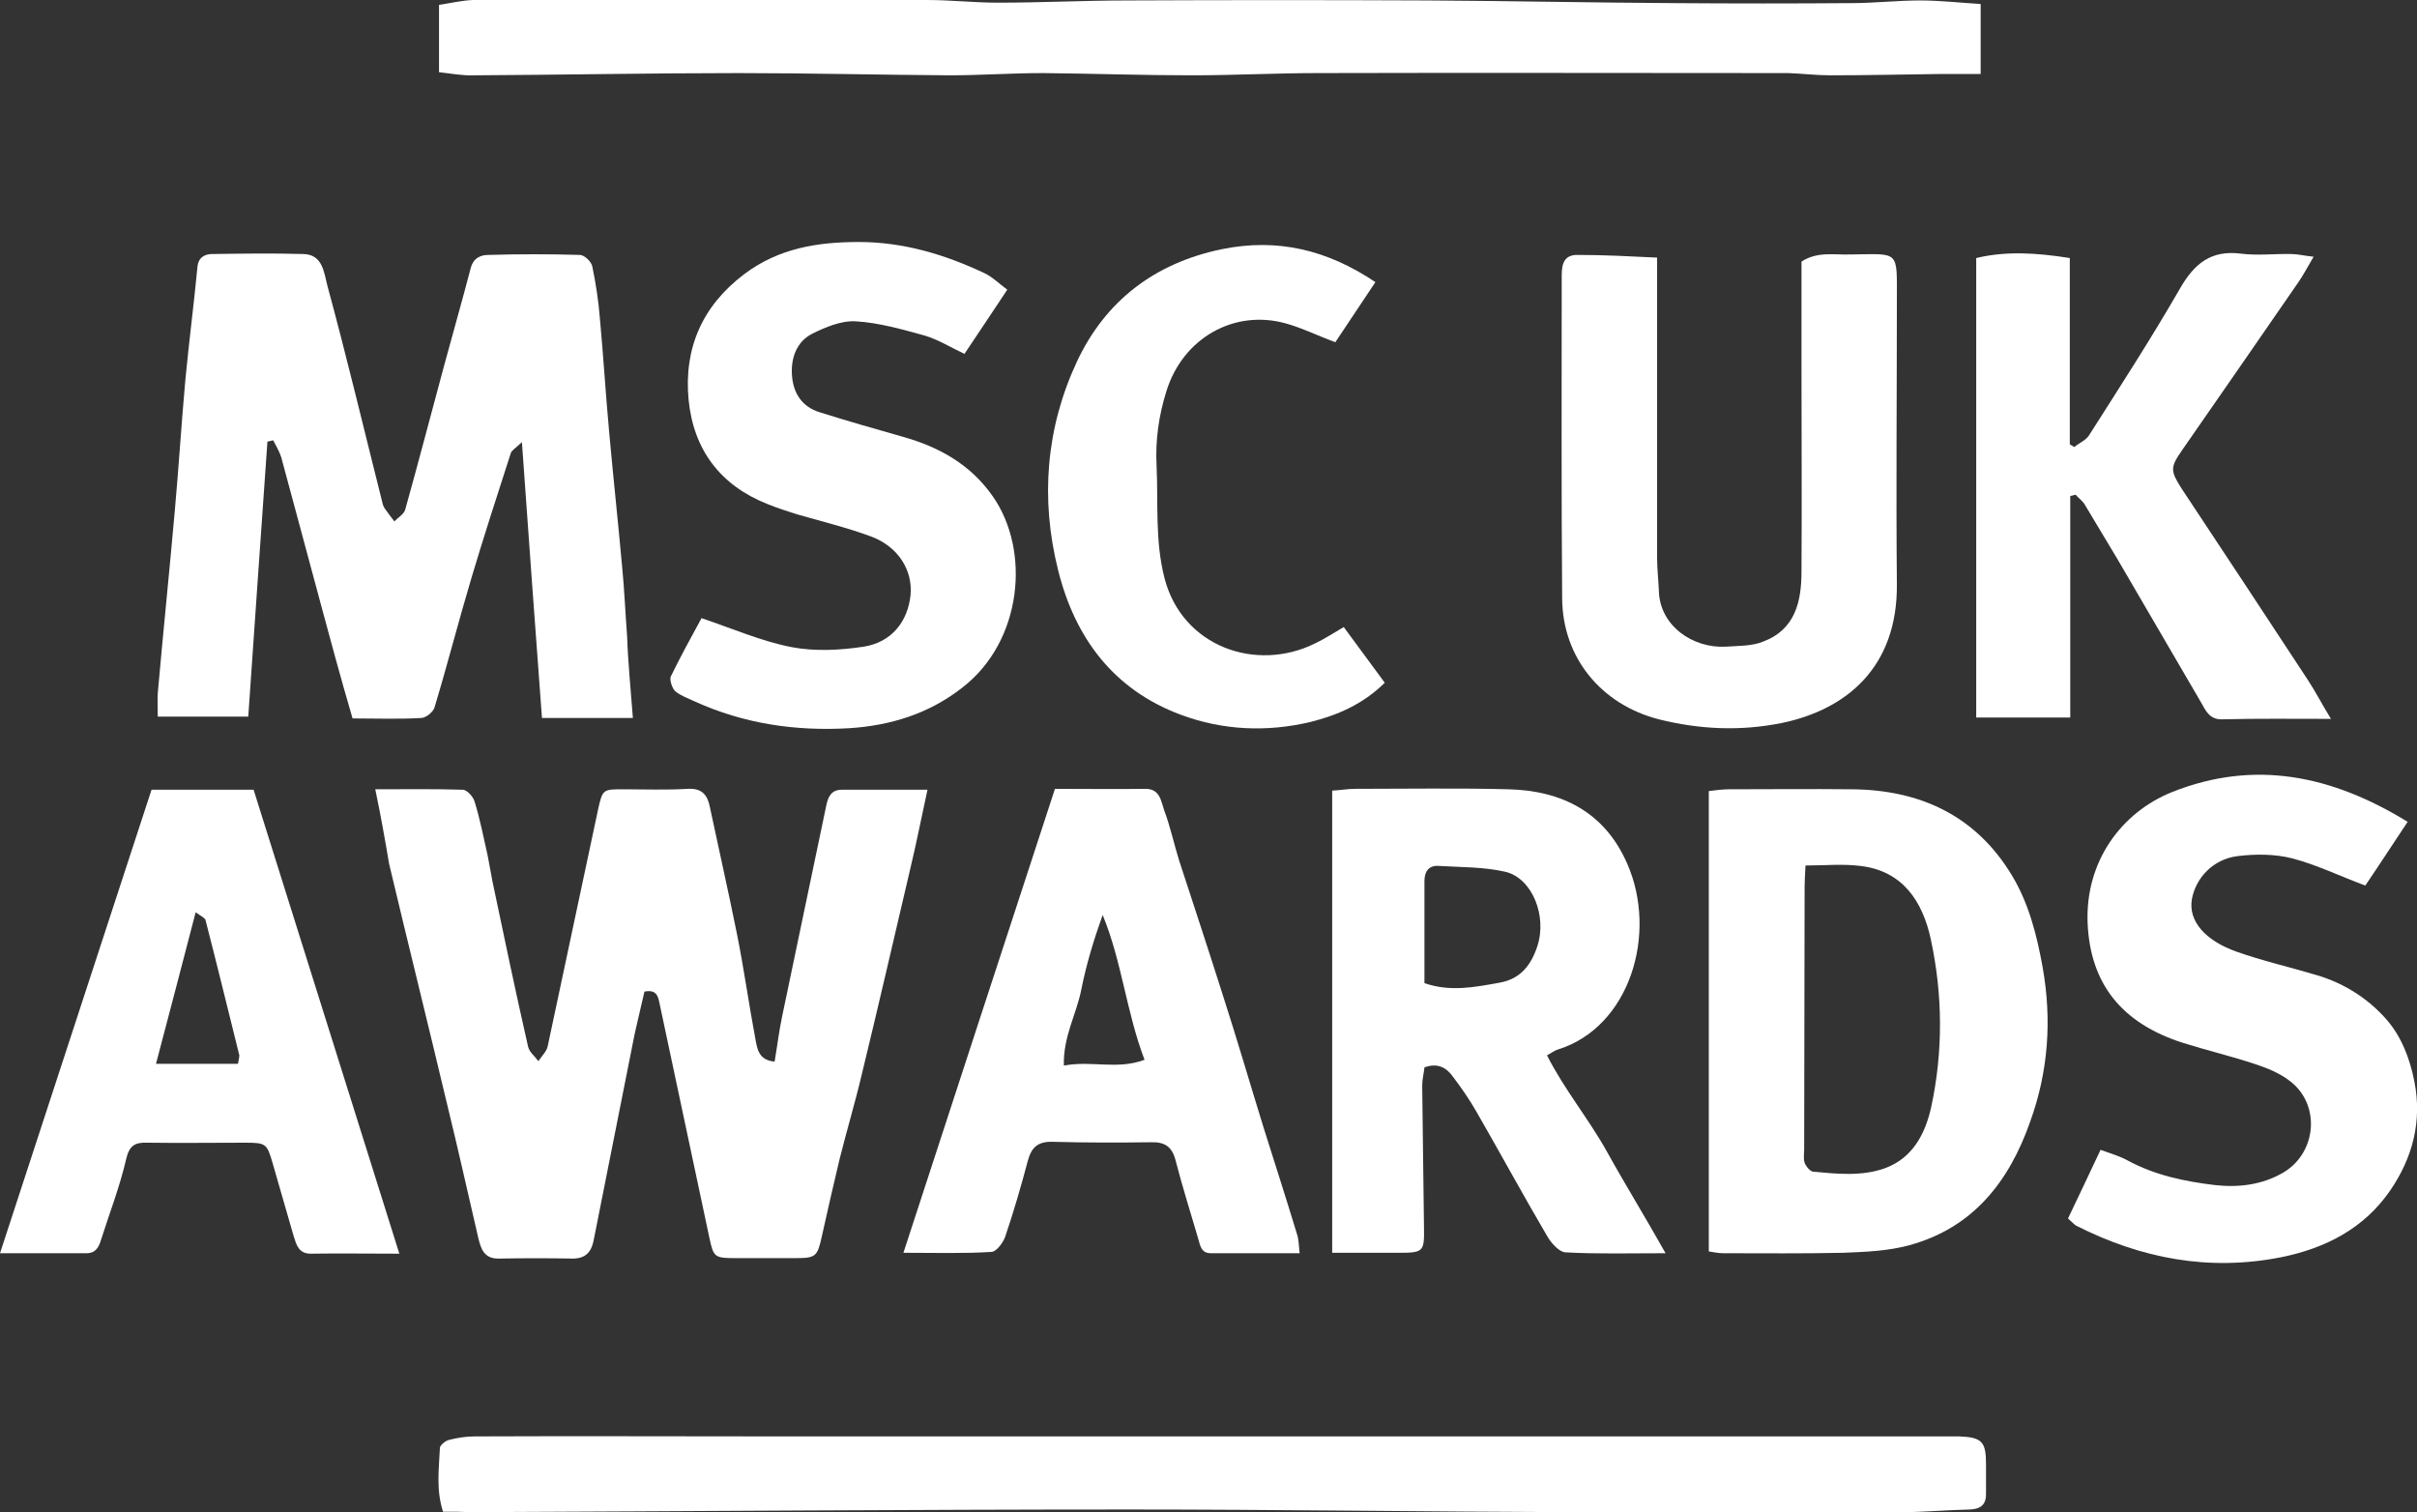
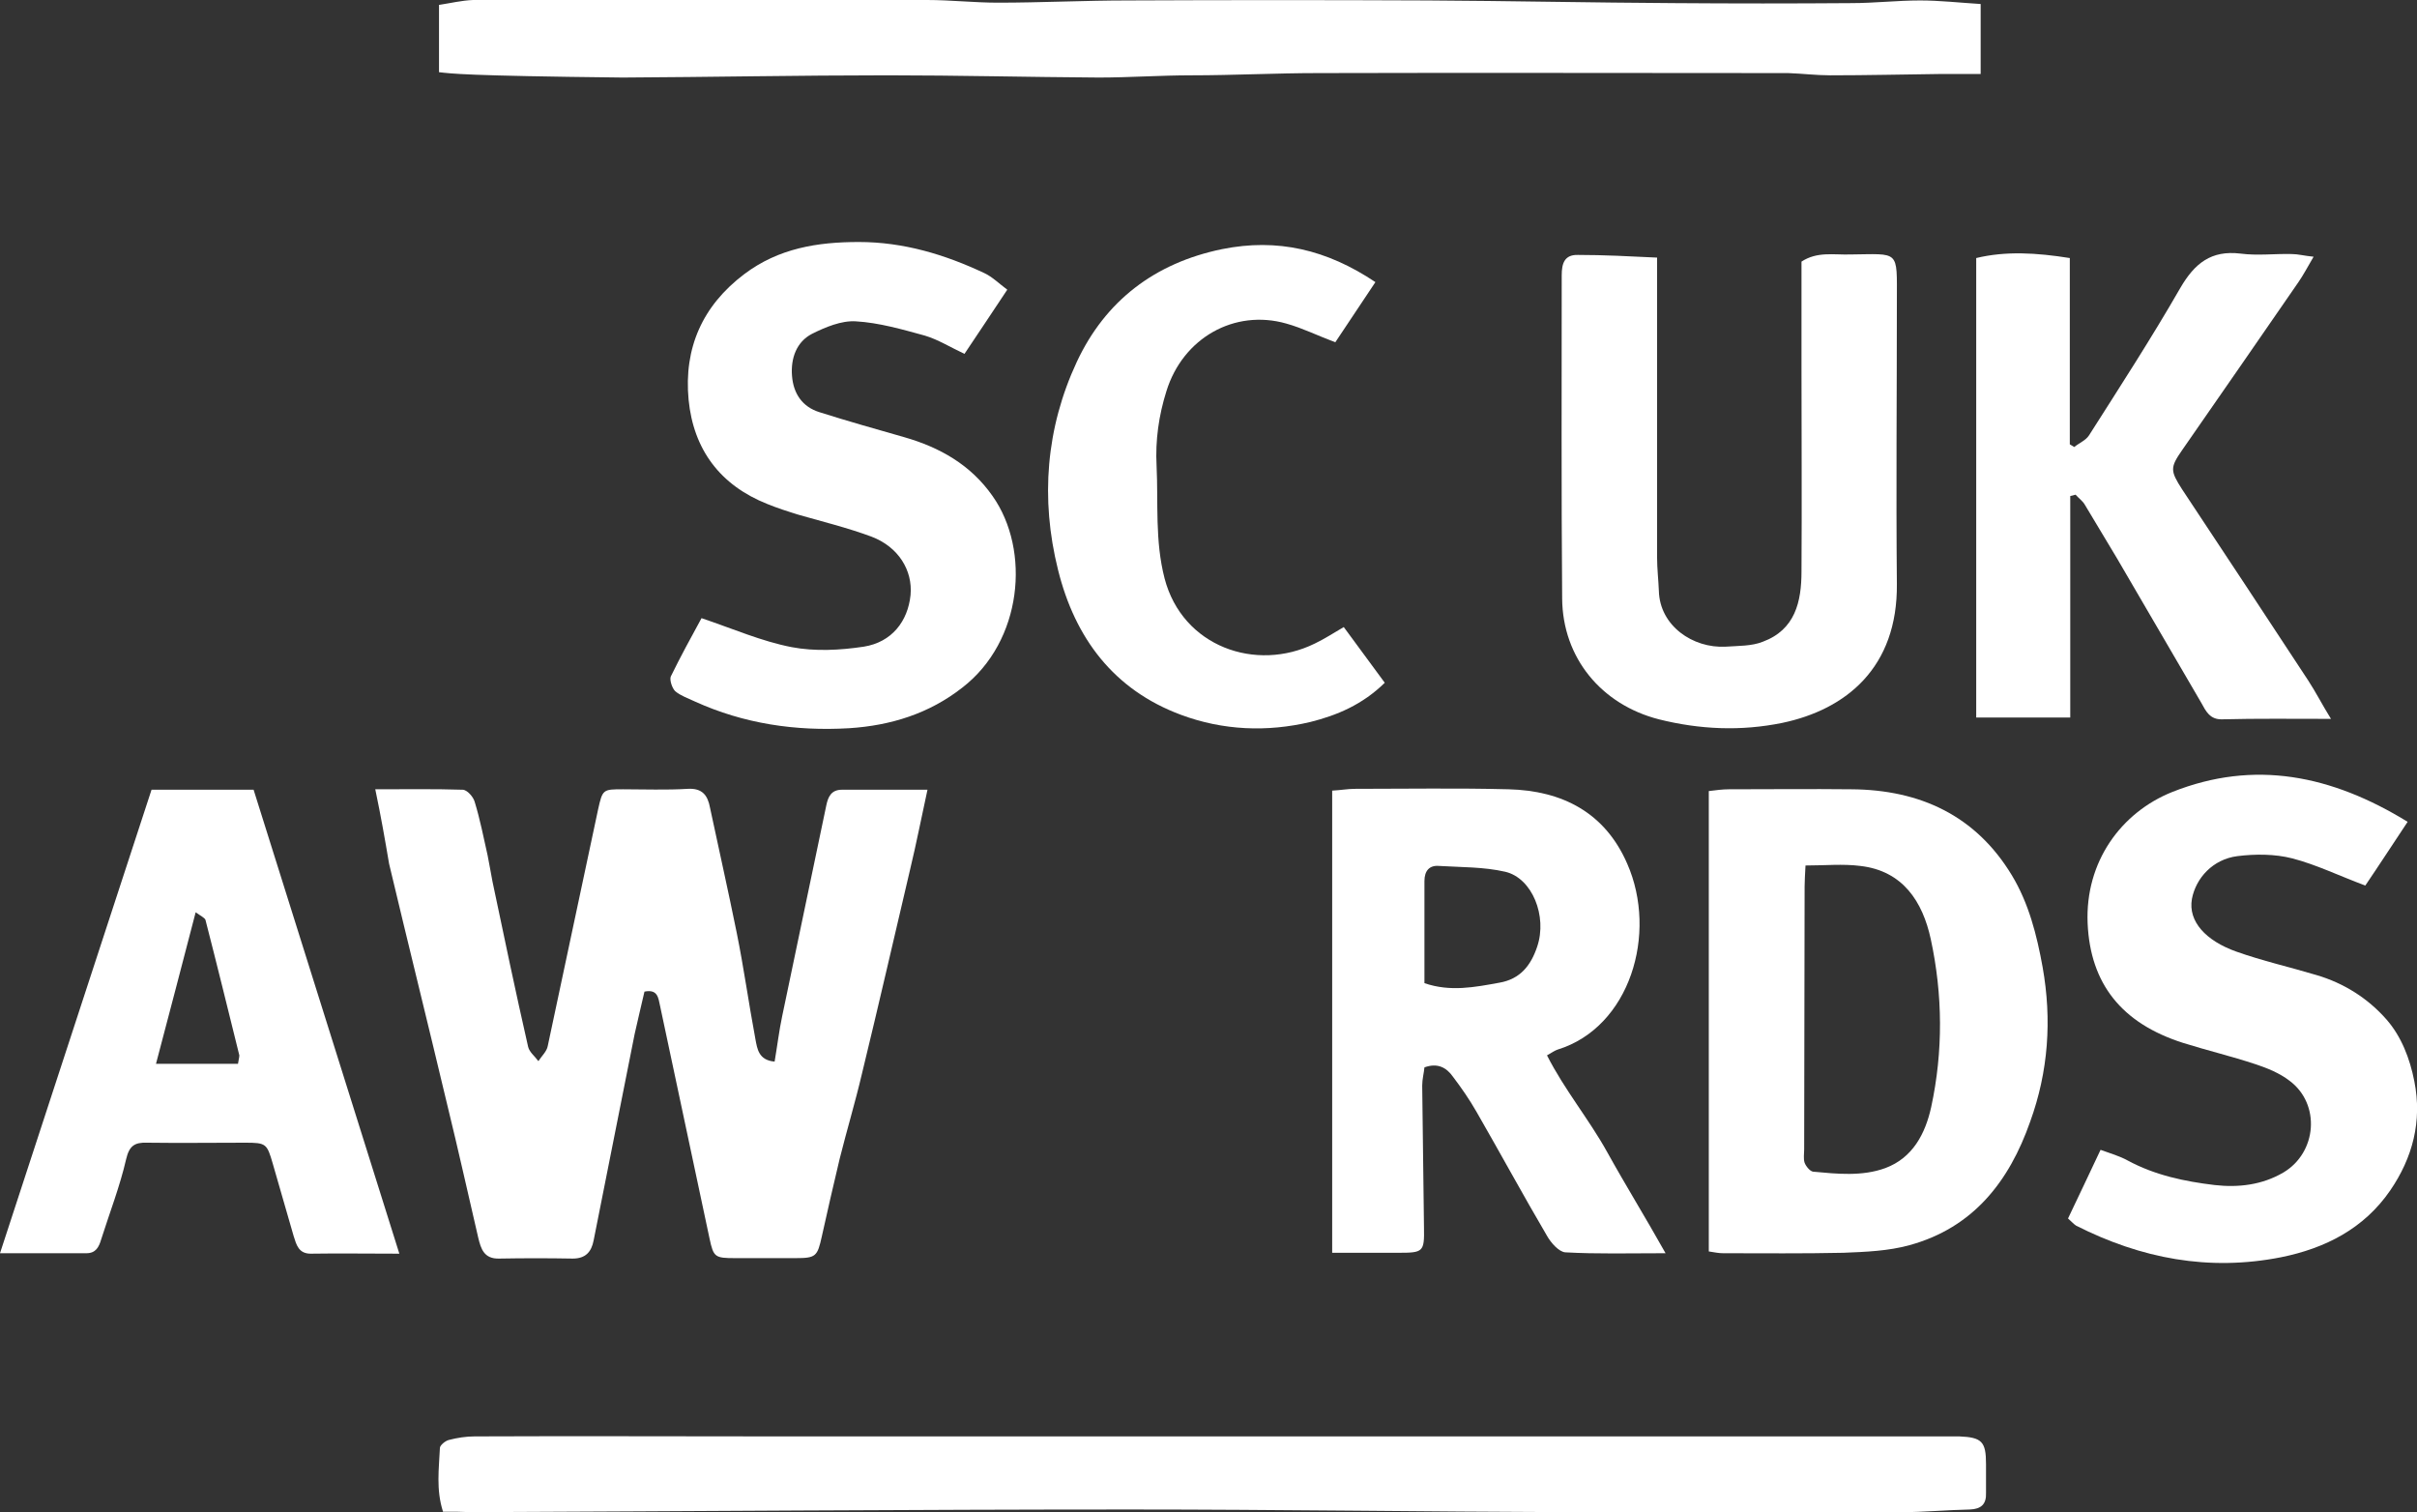
<svg xmlns="http://www.w3.org/2000/svg" version="1.1" id="Layer_1" x="0px" y="0px" viewBox="0 0 542.3 339.3" style="enable-background:new 0 0 542.3 339.3;" xml:space="preserve">
  <rect x="0" y="0" width="542.3" height="339.3" fill="#333333" stroke="none" />
  <style type="text/css">
	.st0{fill:#FFFFFF;}
</style>
  <g>
    <path class="st0" d="M84.2,177.1c7,0,13.3-0.1,19.6,0.1c1,0,2.4,1.6,2.7,2.7c1.2,3.9,2,8,2.9,12c0.4,1.9,0.7,3.9,1.1,5.9   c2.6,12.4,5.2,24.8,8,37.1c0.3,1.2,1.5,2.1,2.3,3.2c0.7-1.1,1.9-2.2,2.1-3.4c3.8-17.7,7.5-35.4,11.3-53.1c1-4.5,1.1-4.5,5.6-4.5   c4.8,0,9.7,0.2,14.5-0.1c3.3-0.2,4.5,1.5,5,4.2c2,9.4,4.1,18.7,6,28.1c1.6,7.9,2.7,15.9,4.2,23.9c0.4,2.1,0.7,4.7,4.3,5   c0.6-3.5,1-6.9,1.7-10.2c3.3-15.8,6.6-31.6,9.9-47.3c0.4-1.9,1.1-3.5,3.5-3.5c6.1,0,12.3,0,19.2,0c-1.4,6.4-2.5,12.1-3.9,17.9   c-3.6,15.3-7.1,30.6-10.8,45.8c-1.5,6.4-3.4,12.7-5,19.1c-1.4,5.8-2.7,11.6-4,17.4c-1,4.5-1.3,4.9-5.9,4.9c-4.5,0-9,0-13.5,0   c-4.6,0-4.9-0.2-5.8-4.4c-3.7-17.4-7.4-34.8-11.1-52.2c-0.4-1.8-0.5-3.8-3.5-3.2c-0.7,3.1-1.5,6.3-2.2,9.5   c-3.1,15.4-6.1,30.9-9.2,46.3c-0.5,2.6-1.8,4.1-4.7,4.1c-5.5-0.1-11-0.1-16.5,0c-3.4,0.1-4.1-2.2-4.7-4.7   c-2.3-9.9-4.5-19.8-6.9-29.6c-4.3-18.1-8.8-36.2-13.1-54.3C86.4,188.5,85.5,183.3,84.2,177.1z" />
-     <path class="st0" d="M142,161.1c-7.2,0-13.4,0-20.4,0c-1.5-20.4-3-40.5-4.5-61.9c-1.3,1.3-2.3,1.8-2.5,2.5c-3,9.3-6,18.5-8.8,27.9   c-2.9,9.7-5.4,19.5-8.3,29.1c-0.3,1.1-2,2.4-3,2.4c-5,0.3-10,0.1-15.4,0.1c-1.3-4.5-2.6-9-3.8-13.4c-4.1-15-8.1-30.1-12.2-45.2   c-0.4-1.3-1.2-2.6-1.8-3.8c-0.4,0.1-0.9,0.2-1.3,0.3c-1.4,20.4-2.9,40.9-4.3,61.7c-7,0-13.4,0-20.3,0c0-1.8-0.1-3.5,0-5.3   c1.2-13.6,2.6-27.1,3.8-40.7c0.9-9.9,1.5-19.8,2.4-29.7c0.8-8.4,1.9-16.8,2.7-25.2c0.2-2.2,1.7-2.9,3.3-2.9   c6.8-0.1,13.7-0.2,20.5,0c4.3,0.1,4.6,4.2,5.3,6.9c4.4,16.2,8.3,32.6,12.4,48.9c0.1,0.5,0.3,1,0.6,1.4c0.7,1,1.4,1.9,2.1,2.8   c0.8-0.9,2.1-1.6,2.4-2.6c3-10.7,5.8-21.5,8.7-32.2c2-7.4,4.1-14.7,6-22c0.6-2.3,2.2-3,4-3c6.8-0.2,13.7-0.2,20.5,0   c1,0,2.6,1.5,2.8,2.6c0.8,3.9,1.4,7.8,1.7,11.7c0.8,8.6,1.3,17.1,2.1,25.7c0.9,10,2,20.1,2.9,30.1c0.5,5.1,0.7,10.2,1.1,15.4   C140.9,148.6,141.5,154.5,142,161.1z" />
    <path class="st0" d="M99.4,339.2c-1.6-5-0.9-9.7-0.7-14.3c0-0.6,1.2-1.6,2-1.8c1.9-0.5,3.9-0.8,5.8-0.8c22.5-0.1,45,0,67.5,0   c87,0,174.1,0,261.1,0c1.5,0,3,0,4.5,0c5.1,0.2,6,1.2,6,6.2c0,2.2,0,4.3,0,6.5c0.1,2.5-1.1,3.6-3.6,3.7c-5.1,0.1-10.3,0.6-15.4,0.6   c-24.7,0.1-49.3,0.1-74,0c-33-0.1-65.9-0.6-98.9-0.6c-49.3,0-98.6,0.4-147.9,0.6C103.8,339.2,101.8,339.2,99.4,339.2z" />
-     <path class="st0" d="M98.5,16.2c0-5.4,0-9.9,0-15.1c2.6-0.4,5.1-1,7.6-1.1C112.8-0.1,119.4,0,126,0c27.3,0,54.6,0,82,0   c5.3,0,10.6,0.6,15.9,0.6c9.7,0,19.5-0.5,29.2-0.5C275.5,0,298,0,320.4,0.1c18.4,0.1,36.8,0.5,55.2,0.6c13.3,0.1,26.6,0.1,39.8,0   c5.1,0,10.3-0.6,15.4-0.6c4.4,0,8.8,0.5,13.6,0.8c0,5.1,0,10,0,15.7c-3,0-5.9,0-8.9,0c-8.3,0.1-16.6,0.3-24.9,0.3   c-3.1,0-6.3-0.4-9.4-0.5c-35.1,0-70.3-0.1-105.4,0c-9.5,0-19,0.5-28.4,0.5c-11.1,0-22.3-0.4-33.4-0.5c-7,0-14,0.5-20.9,0.5   c-15.8-0.1-31.6-0.5-47.4-0.5c-19.8,0-39.6,0.4-59.4,0.5C103.7,17,101.3,16.5,98.5,16.2z" />
+     <path class="st0" d="M98.5,16.2c0-5.4,0-9.9,0-15.1c2.6-0.4,5.1-1,7.6-1.1C112.8-0.1,119.4,0,126,0c27.3,0,54.6,0,82,0   c5.3,0,10.6,0.6,15.9,0.6c9.7,0,19.5-0.5,29.2-0.5C275.5,0,298,0,320.4,0.1c18.4,0.1,36.8,0.5,55.2,0.6c13.3,0.1,26.6,0.1,39.8,0   c5.1,0,10.3-0.6,15.4-0.6c4.4,0,8.8,0.5,13.6,0.8c0,5.1,0,10,0,15.7c-3,0-5.9,0-8.9,0c-8.3,0.1-16.6,0.3-24.9,0.3   c-3.1,0-6.3-0.4-9.4-0.5c-35.1,0-70.3-0.1-105.4,0c-9.5,0-19,0.5-28.4,0.5c-7,0-14,0.5-20.9,0.5   c-15.8-0.1-31.6-0.5-47.4-0.5c-19.8,0-39.6,0.4-59.4,0.5C103.7,17,101.3,16.5,98.5,16.2z" />
    <path class="st0" d="M523,161.3c-8.7,0-16.6-0.1-24.4,0.1c-2.8,0.1-3.7-1.9-4.7-3.7c-6.3-10.8-12.6-21.6-18.9-32.4   c-2.4-4-4.8-8-7.2-12c-0.5-0.9-1.4-1.5-2.1-2.3c-0.4,0.1-0.8,0.2-1.2,0.3c0,16.5,0,32.9,0,49.7c-7.4,0-14,0-21.1,0   c0-34.1,0-68.2,0-103.1c6.6-1.6,13.5-1.2,21,0c0,14.2,0,28,0,41.8c0.3,0.2,0.7,0.4,1,0.6c1.1-0.9,2.6-1.5,3.3-2.6   c7-11,14-21.8,20.5-33.1c3.2-5.5,6.9-8.5,13.5-7.7c3.8,0.5,7.7,0,11.5,0.1c1.4,0,2.8,0.4,4.9,0.6c-1.4,2.4-2.3,4.1-3.4,5.7   c-8.7,12.6-17.4,25.2-26.1,37.7c-2.7,3.9-2.7,4.6,0,8.8c9.5,14.3,18.9,28.6,28.3,42.9C519.6,155.3,520.9,157.9,523,161.3z" />
    <path class="st0" d="M371.8,57.8c0,2.4,0,4.4,0,6.3c0,20.3,0,40.7,0,61c0,2.5,0.3,5,0.4,7.5c0.2,7.8,7.6,12.9,15,12.5   c2.8-0.2,5.8-0.1,8.3-1.1c7.3-2.7,8.7-9,8.7-15.8c0.1-15.2,0-30.3,0-45.5c0-8,0-16,0-24c3.5-2.3,7.2-1.5,10.8-1.6   c11.3-0.1,10.6-1.2,10.6,10.4c0,21.2-0.2,42.3,0,63.5c0.2,18.8-11.4,28.2-25.7,31.2c-9.3,1.9-18.5,1.5-27.7-0.8   c-12.9-3.3-21.6-13.8-21.7-27.1c-0.2-24.2-0.1-48.3-0.1-72.5c0-2.7,0.6-4.7,3.7-4.6C359.8,57.2,365.6,57.5,371.8,57.8z" />
    <path class="st0" d="M464,273.4c2.4-5,4.7-9.9,7.3-15.4c2.2,0.8,4.3,1.4,6.1,2.4c6.1,3.3,12.8,4.7,19.5,5.5   c5.3,0.6,10.6,0,15.4-2.8c7.6-4.5,8.4-15.4,1.4-20.6c-2.2-1.7-4.9-2.8-7.6-3.7c-5.4-1.8-10.9-3.1-16.3-4.8   c-13.8-4.4-20.8-13.3-21.4-26.8c-0.6-13.8,7.5-24.9,19-29.5c18.4-7.3,35.7-3.8,52.8,6.7c-3.4,5.1-6.5,9.9-9.5,14.3   c-5.9-2.2-11-4.7-16.4-6.1c-3.9-1-8.3-1-12.3-0.5c-5.5,0.7-9.3,4.9-10.2,9.6c-0.9,5.1,3.2,9.4,9.9,11.8c5.9,2.1,12.1,3.5,18.1,5.3   c6.1,1.8,11.5,5.2,15.7,10c3.3,3.8,5.2,8.7,6.2,13.8c1.8,9-0.4,17.2-5.4,24.5c-5.9,8.6-14.6,13-24.5,15c-16.2,3.2-31.4,0.3-46-7.1   C465.2,274.6,464.8,274.1,464,273.4z" />
    <path class="st0" d="M157.4,138.7c7.1,2.4,13.5,5.2,20.2,6.5c5.2,1,10.9,0.7,16.2-0.1c6.3-1,9.9-5.7,10.5-11.6   c0.5-5.5-2.7-10.8-8.8-13.1c-5.4-2-11.1-3.4-16.7-5c-2.2-0.7-4.4-1.4-6.6-2.3c-10.6-4.2-16.6-12.2-17.7-23.4   c-1.1-11.6,3.1-21.1,12.5-28.2c7.7-5.8,16.4-7.2,25.7-7.2c10,0,19.3,2.8,28.2,7c1.7,0.8,3.1,2.2,5.1,3.7c-3.3,5-6.4,9.6-9.6,14.4   c-3.2-1.5-5.9-3.2-8.9-4.1c-5.1-1.4-10.3-2.9-15.5-3.2c-3.2-0.2-6.8,1.3-9.8,2.8c-3.5,1.8-4.8,5.5-4.5,9.4c0.3,4,2.3,7,6.2,8.2   c6.3,2,12.7,3.8,19,5.6c8,2.3,14.9,6.2,19.8,13.2c8.6,12.2,6.7,32.6-6.8,43c-7.4,5.8-16,8.5-25.4,9.1c-12,0.7-23.6-1-34.6-6   c-1.5-0.7-3.2-1.3-4.4-2.3c-0.7-0.7-1.3-2.5-1-3.3C152.7,147.3,155,143.1,157.4,138.7z" />
    <path class="st0" d="M301.5,140.7c3.1,4.2,6.1,8.3,9.2,12.5c-5,4.9-10.7,7.3-16.7,8.8c-9.7,2.3-19.6,1.9-29-1.6   c-15.1-5.6-23.8-17.2-27.6-32.5c-4-16-2.7-31.9,4.2-46.7c6.4-13.7,17.5-22.2,32.6-25.3c12.4-2.5,23.5,0.1,34.4,7.4   c-3.2,4.8-6.2,9.3-9,13.5c-4-1.5-7.4-3.2-11-4.2c-11.6-3.3-23.2,3.2-26.9,15.2c-1.7,5.4-2.5,11-2.2,16.7c0.4,8.4-0.4,16.8,1.8,25.3   c4,15.3,20.5,21.1,33.7,14.6C297.1,143.4,299.1,142.1,301.5,140.7z" />
    <path class="st0" d="M360.6,258.5c-4.1-7.4-9.6-14-13.5-21.7c1.2-0.7,1.8-1.1,2.4-1.3c16.2-5,22.5-26,15.6-41.7   c-5-11.5-14.6-16.4-26.6-16.7c-11.5-0.3-23-0.1-34.5-0.1c-1.6,0-3.2,0.3-5.1,0.4c0,34.9,0,69.1,0,103.7c5.3,0,10.1,0,14.9,0   c5.5,0,5.8-0.2,5.7-5.6c-0.1-10.6-0.3-21.3-0.4-31.9c0-1.5,0.4-2.9,0.5-4.1c3-1.1,5,0.1,6.4,2.1c1.9,2.5,3.7,5.1,5.3,7.9   c5.3,9.2,10.4,18.6,15.8,27.8c0.9,1.6,2.7,3.6,4.1,3.7c7.1,0.4,14.2,0.2,22.5,0.2C369.1,273,364.7,265.9,360.6,258.5z M344.9,212.4   c-1.4,4.2-3.8,7.3-8.5,8.1c-5.5,1-11,2.1-16.8,0.1c0-7.6,0-15.3,0-22.9c0-2.3,1.1-3.6,3.3-3.4c4.9,0.3,10,0.2,14.8,1.3   C343.8,197,347.2,205.6,344.9,212.4z" />
    <path class="st0" d="M458.3,217c-1.3-7.2-3.1-14.3-6.9-20.6c-8.1-13.4-20.6-19.2-36-19.3c-9.2-0.1-18.3,0-27.5,0   c-1.4,0-2.9,0.2-4.5,0.4c0,34.7,0,68.9,0,103.3c1.3,0.2,2.2,0.4,3.2,0.4c9,0,18,0.1,27-0.1c5-0.2,10.1-0.4,14.8-1.7   c14.3-3.9,22.4-14.3,27.1-27.7C459.6,240.4,460.4,228.8,458.3,217z M433.3,248.4c-1.3,5.9-4.1,11.4-10.3,13.7   c-5.2,1.9-10.8,1.3-16.2,0.8c-0.7-0.1-1.6-1.2-1.9-2c-0.3-0.9-0.1-2-0.1-3c0-19.7,0.1-39.3,0.1-59c0-1.3,0.1-2.6,0.2-4.7   c4.4,0,8.4-0.4,12.3,0.1c9.6,1.1,14,8.1,15.8,16.4C435.9,223.2,436,235.9,433.3,248.4z" />
-     <path class="st0" d="M291,276.9c-2.4-7.9-4.9-15.7-7.4-23.6c-3.1-10-6-20-9.2-29.9c-3.2-10.1-6.5-20.1-9.8-30.2   c-1.2-3.8-2-7.7-3.4-11.4c-0.7-2-0.9-4.8-4.2-4.8c-6.6,0.1-13.3,0-20.3,0c-11.4,34.9-22.6,69.1-34,104.1c7.2,0,13.5,0.2,19.8-0.2   c1.1-0.1,2.5-2,3-3.3c1.9-5.6,3.6-11.4,5.1-17.1c0.8-3,2.2-4.4,5.6-4.3c7.3,0.2,14.7,0.2,22,0.1c3.2-0.1,4.8,1,5.6,4.2   c1.5,5.8,3.3,11.5,5,17.3c0.5,1.6,0.6,3.4,2.9,3.4c6.5,0,12.9,0,19.9,0C291.4,279.3,291.4,278.1,291,276.9z M238.7,239.1   c-0.2-6.4,2.8-11.5,3.9-17c1.1-5.6,2.8-11.2,4.8-16.8c4.3,10.4,5.3,21.7,9.4,32.5C250.6,240.1,244.9,237.9,238.7,239.1z" />
    <path class="st0" d="M56.9,177.2c-7.9,0-15.2,0-22.9,0c-11.3,34.5-22.5,68.8-34,104c7.1,0,13.2,0,19.4,0c2.1,0,2.8-1.4,3.3-3.1   c1.9-6,4.2-11.9,5.6-18c0.7-3,1.9-3.8,4.7-3.7c7.3,0.1,14.7,0,22,0c4.7,0,4.9,0.2,6.2,4.7c1.6,5.4,3.1,10.9,4.7,16.3   c0.6,1.9,1.1,3.9,3.8,3.9c6.3-0.1,12.6,0,19.9,0C78.5,246,67.7,211.6,56.9,177.2z M53.4,238.7c-5.7,0-11.5,0-18.4,0   c3-11.4,5.9-22.4,8.9-34c1.1,0.8,2,1.2,2.2,1.7c2.6,10.1,5.1,20.3,7.6,30.4C53.7,237.3,53.5,237.9,53.4,238.7z" />
  </g>
</svg>